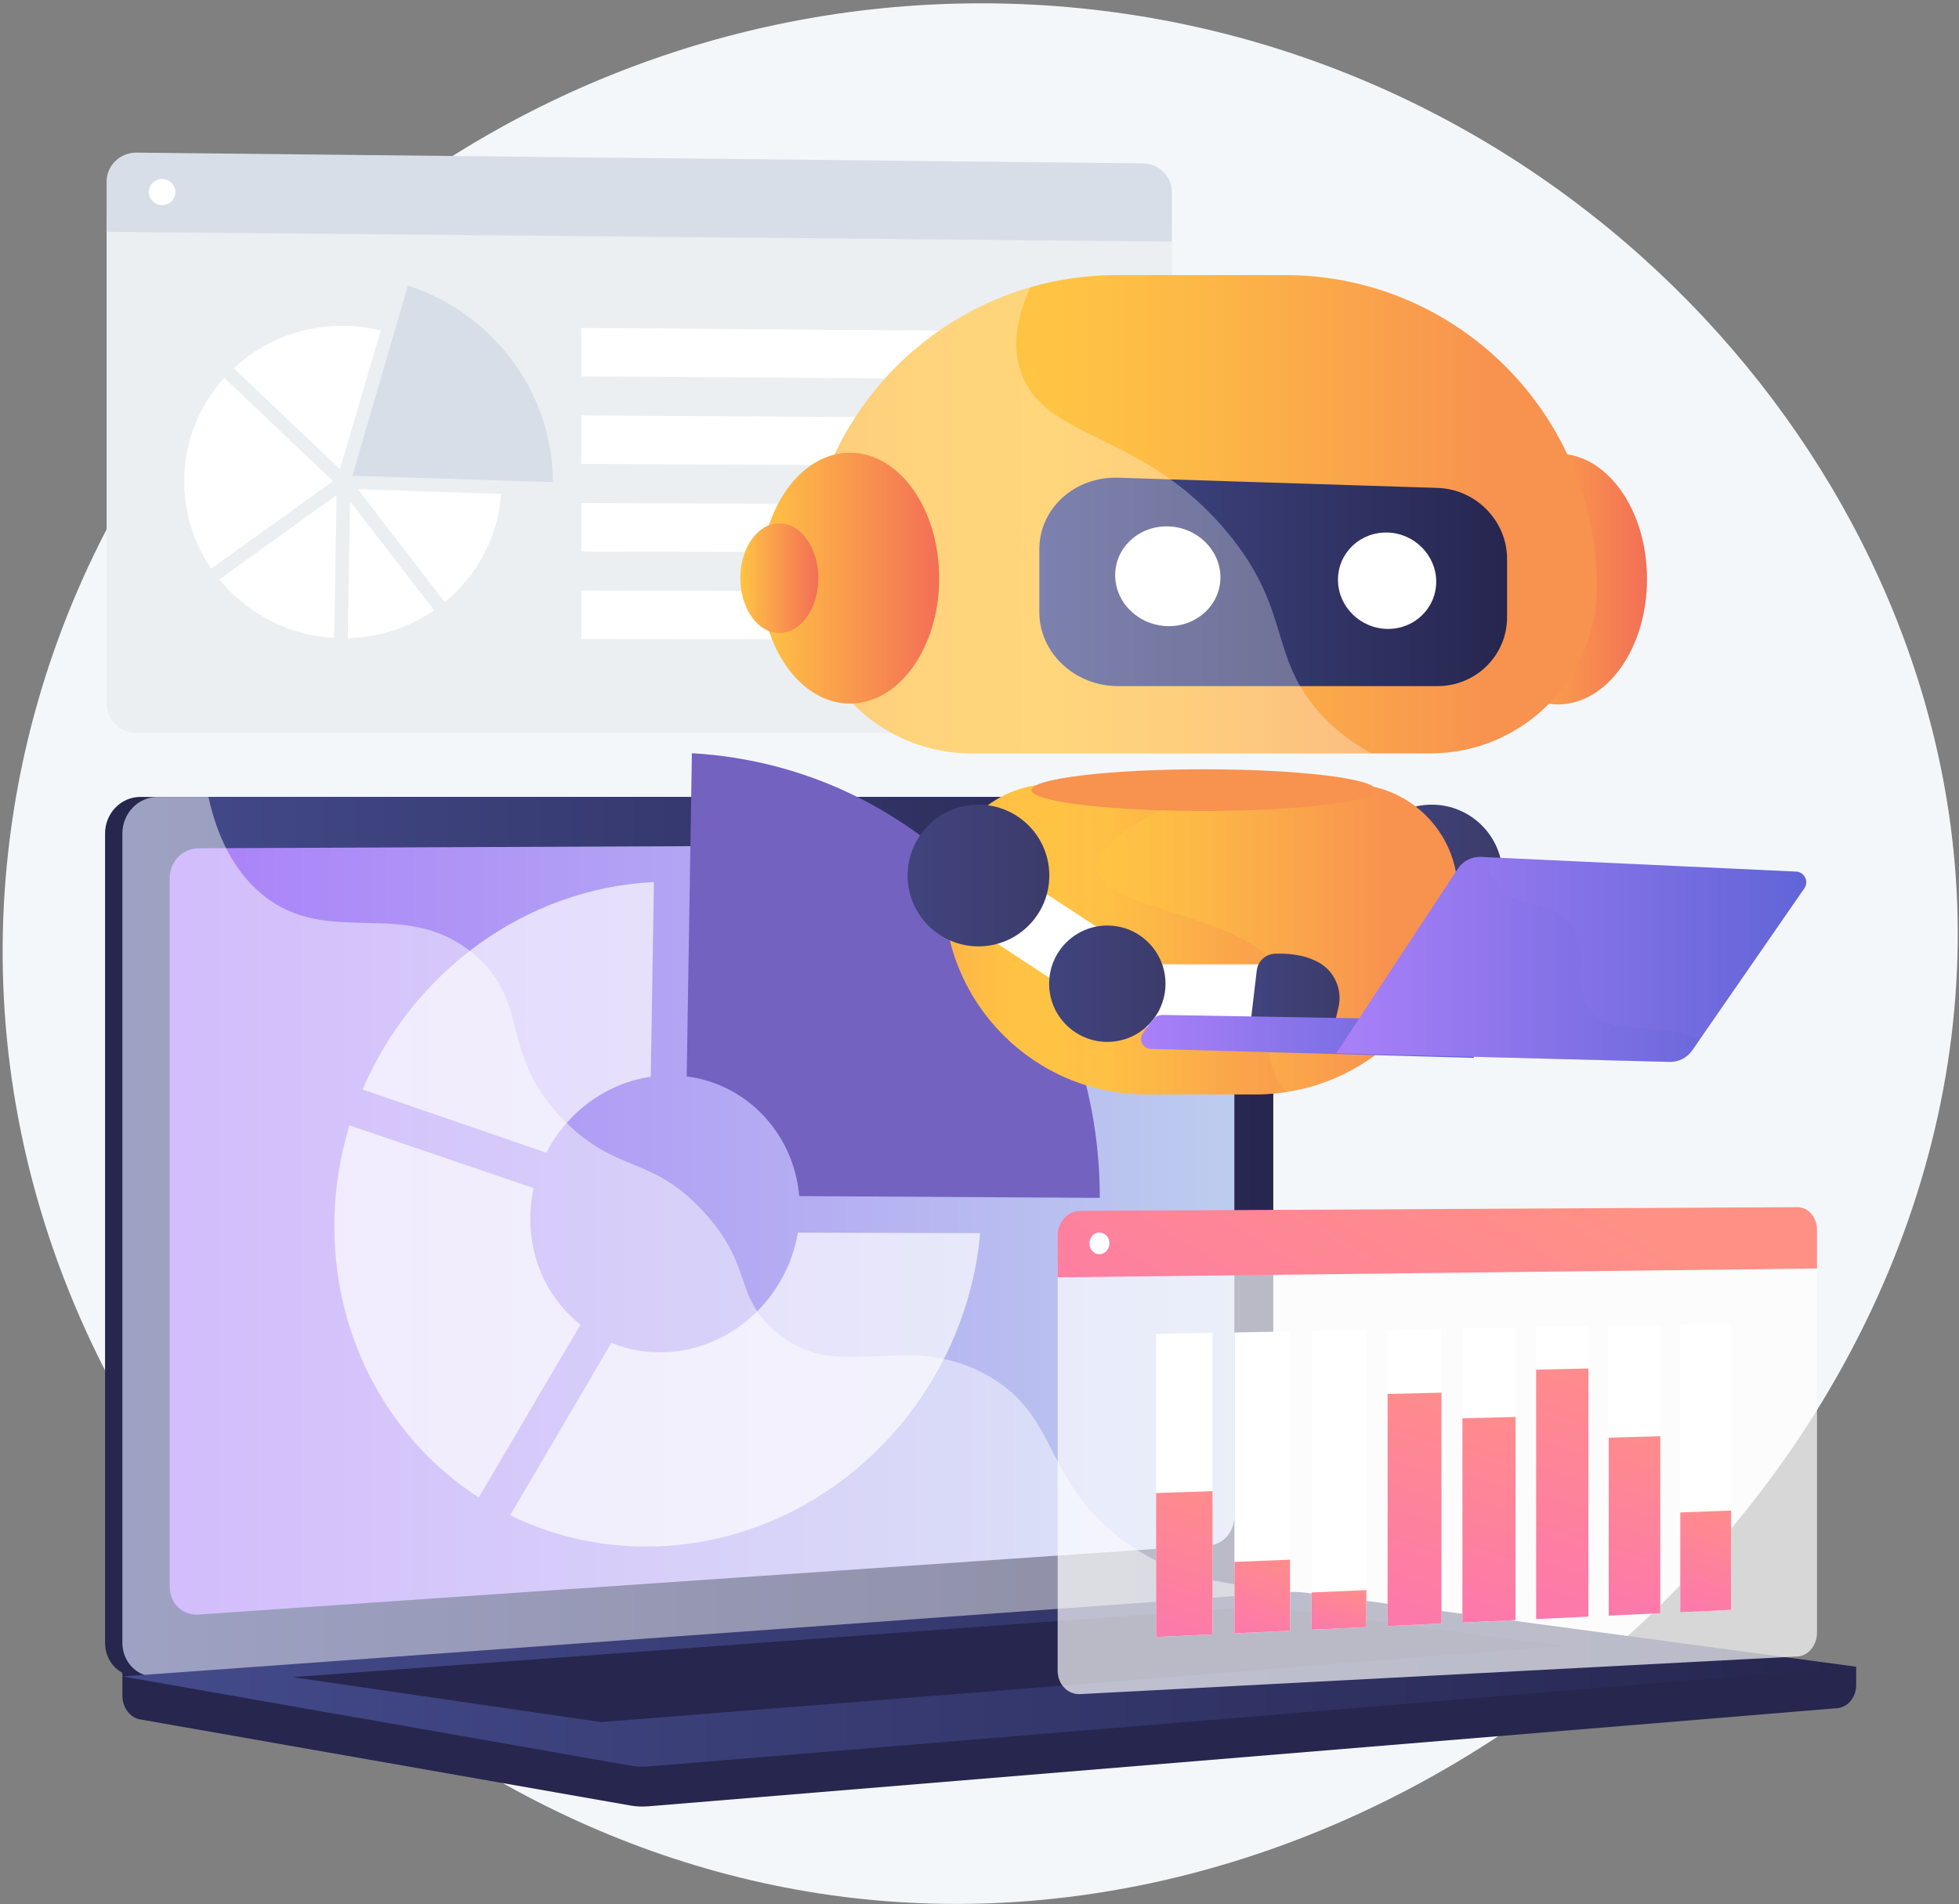
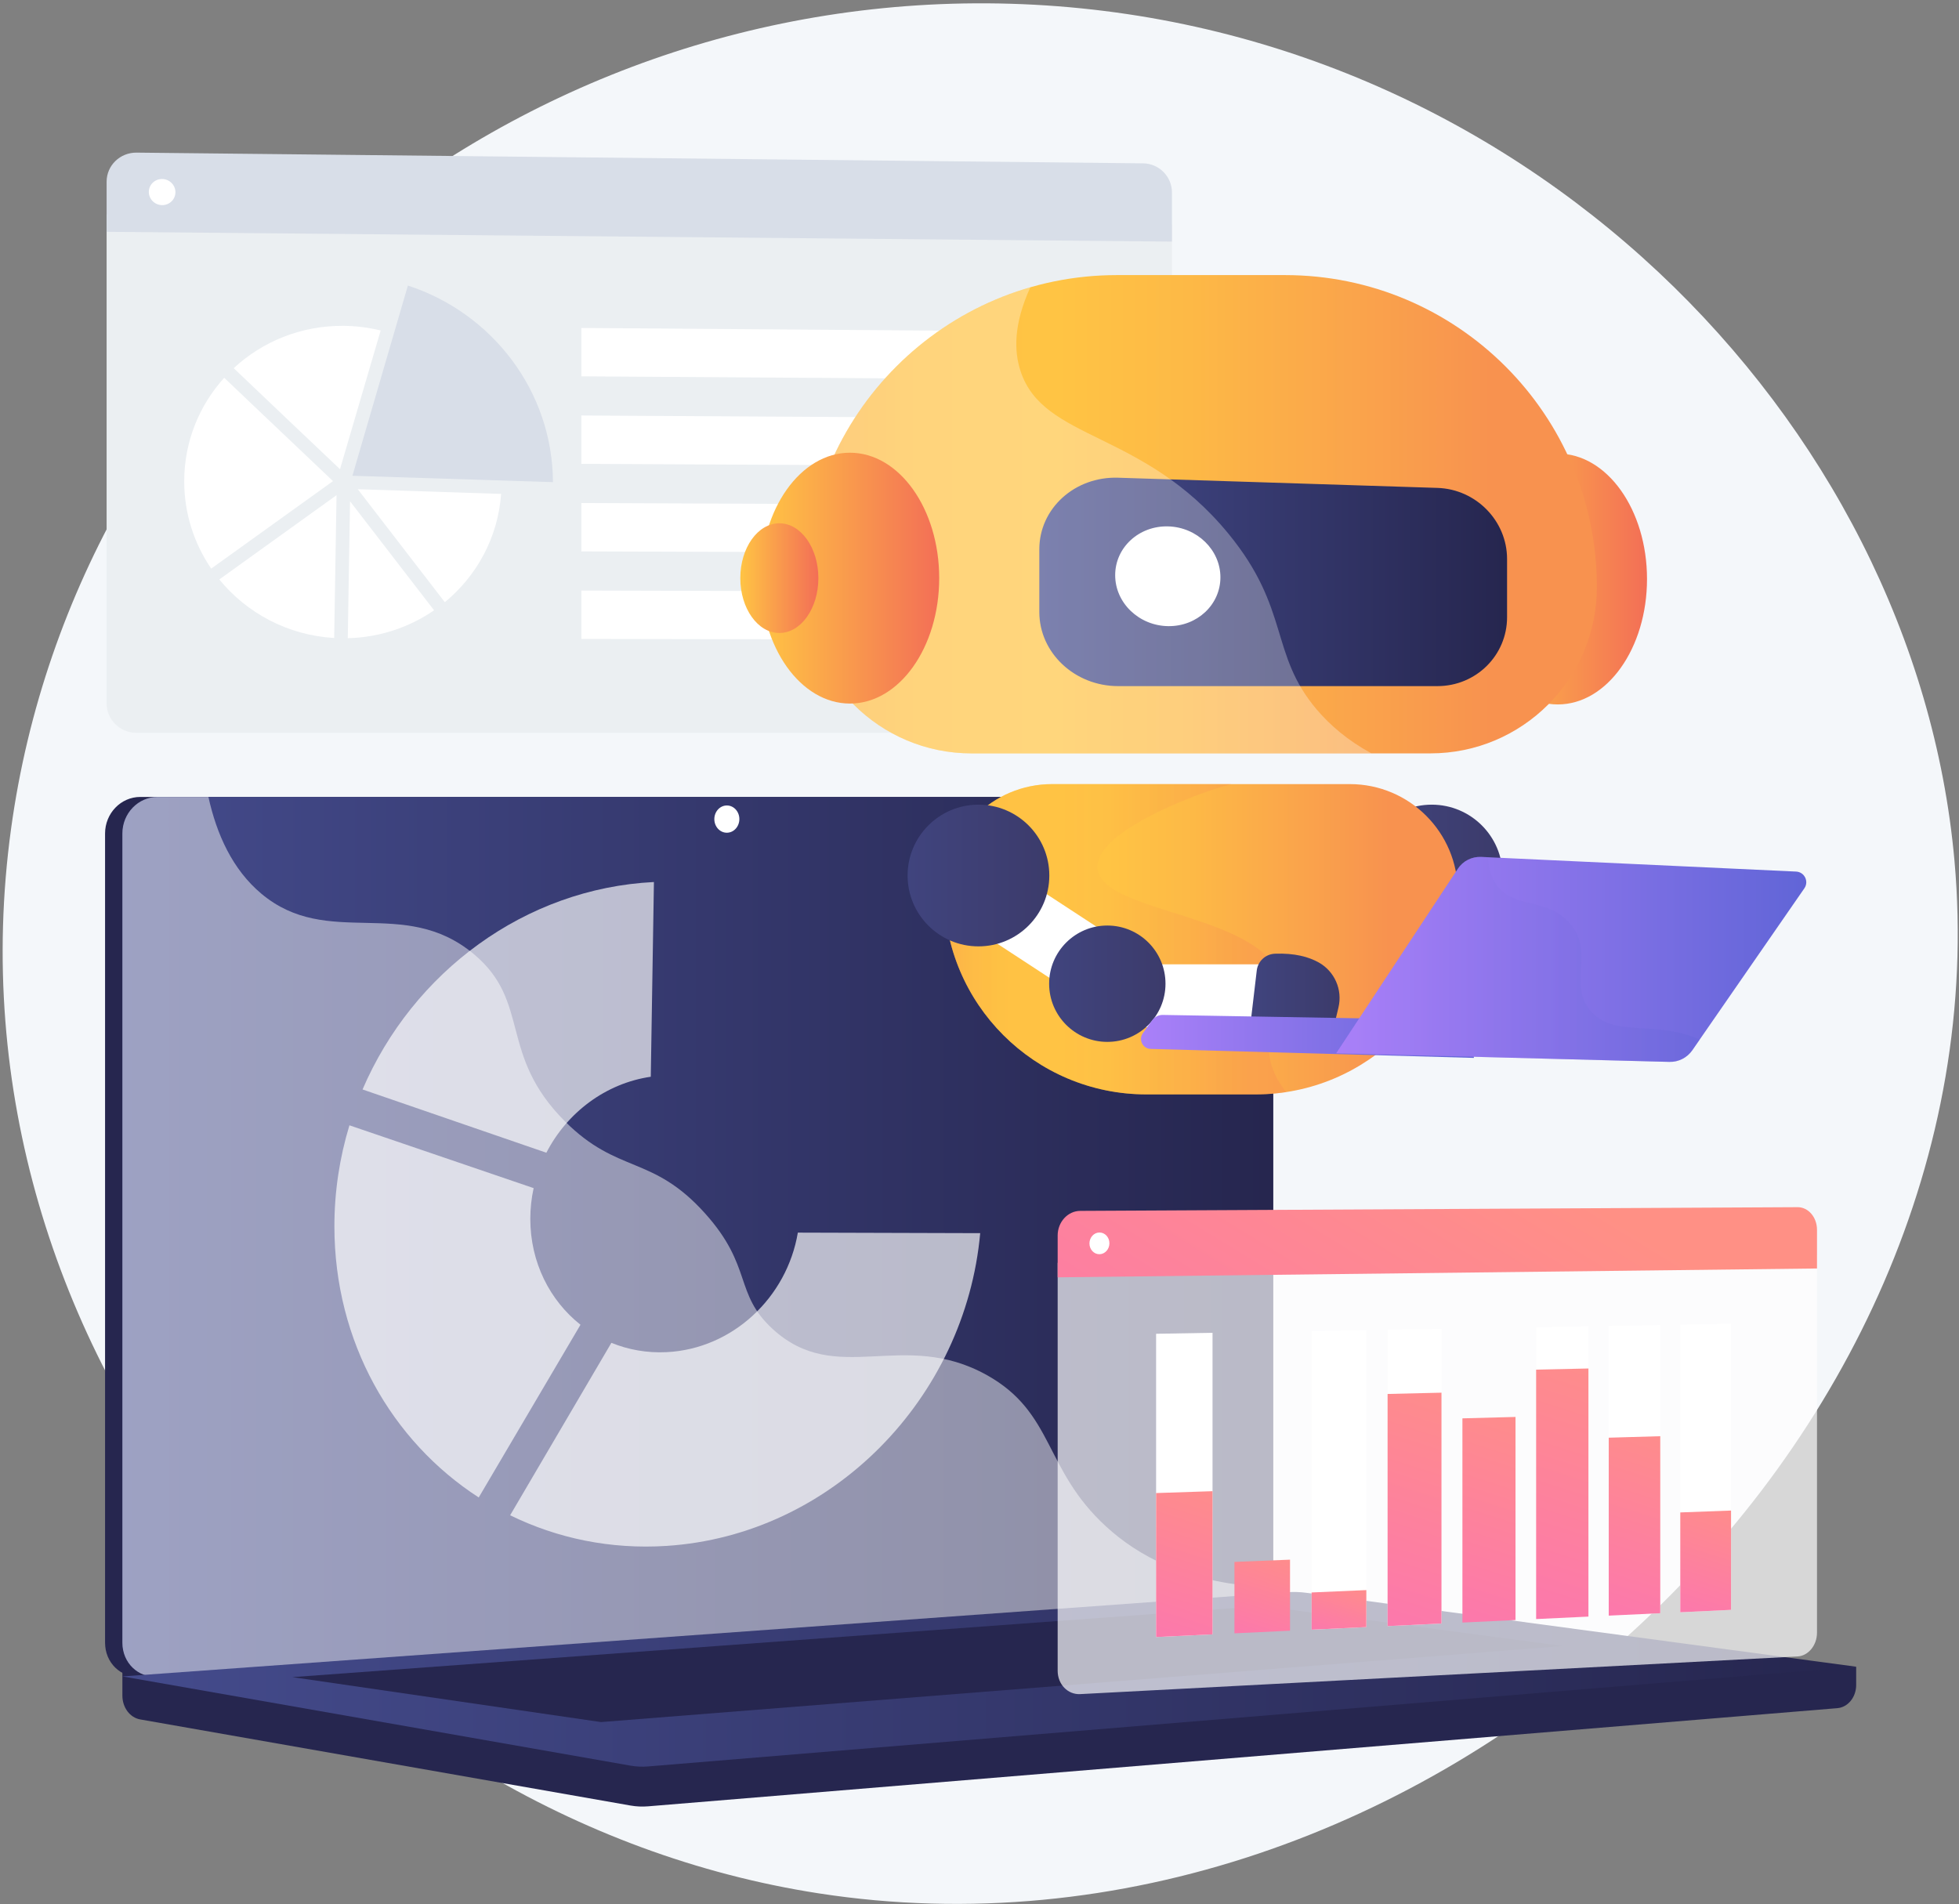
<svg xmlns="http://www.w3.org/2000/svg" width="501" height="487" viewBox="0 0 501 487" fill="none">
  <rect x="0" y="0" width="501" height="487" fill="#808080" stroke="none" />
  <path d="M258.459 0.96C130.461 -2.819 19.588 90.055 2.837 211.919C-15.478 345.16 85.324 465.045 209.357 484.246C363.634 508.129 513.273 369.962 499.837 220.071C489.715 107.141 388.571 4.802 258.459 0.96Z" fill="#F4F7FA" />
  <path d="M474.704 426.285L31.3 422.505V433.688C31.3 436.724 33.234 439.305 35.853 439.765L161.235 461.786C162.723 462.047 164.232 462.117 165.733 461.992L469.885 436.885C472.601 436.661 474.704 434.071 474.704 430.953V426.285Z" fill="#26264F" />
  <path d="M313.794 408.364L35.885 428.822C30.912 429.188 26.869 425.298 26.869 420.132V213.182C26.869 208.016 30.912 203.828 35.885 203.828H313.794C317.891 203.828 321.204 207.614 321.204 212.284V399.363C321.204 404.033 317.891 408.062 313.794 408.364Z" fill="#26264F" />
  <path d="M318.225 408.364L40.317 428.822C35.344 429.188 31.3 425.298 31.3 420.132V213.182C31.3 208.016 35.344 203.828 40.317 203.828H318.225C322.323 203.828 325.635 207.614 325.635 212.284V399.363C325.635 404.033 322.323 408.062 318.225 408.364Z" fill="url(#paint0_linear_1176_4288)" />
-   <path d="M309.568 395.174L50.725 412.945C46.678 413.222 43.389 410.03 43.389 405.813V224.627C43.389 220.41 46.678 216.977 50.725 216.96L309.568 215.844C312.948 215.829 315.681 218.931 315.681 222.772V387.8C315.681 391.641 312.948 394.942 309.568 395.174Z" fill="url(#paint1_linear_1176_4288)" />
  <path d="M189.086 209.489C189.086 211.412 187.656 212.975 185.889 212.981C184.121 212.987 182.686 211.429 182.686 209.502C182.686 207.574 184.121 206.011 185.889 206.01C187.656 206.008 189.086 207.566 189.086 209.489Z" fill="white" />
  <path opacity="0.48" d="M40.316 428.822L316.818 408.467L318.225 408.364C320.105 408.225 321.815 407.296 323.12 405.887C303.223 404.798 290.864 397.737 282.892 390.441C266.882 375.788 269.659 361.339 252.394 351.706C230.86 339.69 213.928 354.915 197.587 339.893C187.681 330.785 192.544 323.994 180.354 310.384C166.853 295.309 158.063 300.377 144.494 286.81C127.337 269.655 135.918 256.308 121.14 243.992C103.211 229.05 83.877 242.88 66.81 228.55C59.449 222.37 55.41 213.384 53.301 203.829H40.317C35.344 203.829 31.3 208.016 31.3 213.182V420.133C31.3 425.297 35.343 429.187 40.316 428.822Z" fill="white" />
  <path d="M329.302 407.229L31.3 428.763L161.235 451.584C162.723 451.845 164.232 451.915 165.733 451.791L474.704 426.285L334.043 407.375C332.47 407.164 330.883 407.115 329.302 407.229Z" fill="url(#paint2_linear_1176_4288)" />
  <path d="M74.783 428.948L322.879 410.753L399.662 420.992L153.704 440.442L74.783 428.948Z" fill="#26264F" />
  <g opacity="0.67">
    <path d="M139.729 294.825C145.017 284.549 154.893 277.074 166.432 275.391L167.237 225.588C134.26 227.232 105.62 248.596 92.718 278.644L139.729 294.825Z" fill="white" />
    <path d="M204.042 315.259C201.265 331.821 187.363 345.004 170.466 345.831C165.456 346.076 160.681 345.21 156.359 343.443L130.464 387.546C142.456 393.433 156.095 396.314 170.466 395.384C212.87 392.638 246.867 357.572 250.679 315.396L204.042 315.259Z" fill="white" />
    <path d="M122.43 382.995L148.454 338.82C140.633 332.63 135.623 322.895 135.623 311.748C135.623 309.054 135.918 306.42 136.473 303.878L89.364 287.814C86.866 296.011 85.519 304.686 85.519 313.632C85.519 343.258 100.217 368.626 122.43 382.995Z" fill="white" />
  </g>
-   <path d="M175.617 275.301C191.04 277.276 202.981 289.886 204.405 305.916L281.266 306.373C281.266 306.338 281.266 306.303 281.266 306.268C281.266 245.575 235.978 196.03 176.948 192.643L175.617 275.301Z" fill="#7362C0" />
  <path d="M27.266 54.834V179.919C27.266 184.073 30.699 187.439 34.931 187.439H292.344C296.418 187.439 299.72 184.138 299.72 180.067V57.426L27.266 54.834Z" fill="#EBEFF2" />
  <path d="M292.344 41.779L34.931 39.036C30.699 38.991 27.266 42.321 27.266 46.473V59.291L299.72 61.796V49.23C299.72 45.158 296.418 41.822 292.344 41.779Z" fill="#D8DEE8" />
  <path d="M90.126 121.686L104.313 73.035C125.78 80.025 141.299 99.926 141.415 123.313L90.126 121.686Z" fill="#D8DEE8" />
  <path d="M128.155 126.325C127.359 137.449 121.934 147.299 113.76 154.02L91.496 125.124L128.155 126.325Z" fill="white" />
  <path d="M86.955 120.004C78.366 111.865 68.006 102.025 59.77 94.168C67.075 87.38 76.949 83.257 87.804 83.339C91.095 83.363 94.293 83.774 97.354 84.525L86.955 120.004Z" fill="white" />
  <path d="M85.163 123.048L54.013 145.43C49.656 139.042 47.112 131.36 47.112 123.102C47.112 112.92 50.98 103.647 57.346 96.622C59.627 98.797 62.163 101.212 64.942 103.855C73.359 111.861 81.817 119.878 85.163 123.048Z" fill="white" />
  <path d="M86.066 126.649L85.463 163.173C73.605 162.488 63.091 156.794 56.083 148.202L86.066 126.649Z" fill="white" />
  <path d="M89.519 128.21L111.009 156.092C104.734 160.412 97.147 163.021 88.941 163.229L89.519 128.21Z" fill="white" />
  <path d="M280.588 97.123L148.678 96.252V83.881L280.588 84.87V97.123Z" fill="white" />
  <path d="M280.588 119.296L148.678 118.639V106.268L280.588 107.043V119.296Z" fill="white" />
  <path d="M280.588 141.47L148.678 141.026V128.655L280.588 129.216V141.47Z" fill="white" />
  <path d="M280.588 163.643L148.678 163.413V151.041L280.588 151.389V163.643Z" fill="white" />
  <path d="M44.865 49.158C44.865 51.002 43.343 52.482 41.463 52.464C39.584 52.446 38.06 50.935 38.06 49.091C38.06 47.246 39.584 45.766 41.463 45.785C43.343 45.804 44.865 47.314 44.865 49.158Z" fill="white" />
  <path d="M367.212 217.971L357.619 232.639L405.57 263.998L415.163 249.329L367.212 217.971Z" fill="white" />
  <path d="M366.159 242.046C376.167 242.046 384.281 233.933 384.281 223.924C384.281 213.916 376.167 205.803 366.159 205.803C356.151 205.803 348.038 213.916 348.038 223.924C348.038 233.933 356.151 242.046 366.159 242.046Z" fill="url(#paint3_linear_1176_4288)" />
  <path d="M399.113 266.475C407.331 266.475 413.992 259.813 413.992 251.595C413.992 243.378 407.331 236.716 399.113 236.716C390.896 236.716 384.234 243.378 384.234 251.595C384.234 259.813 390.896 266.475 399.113 266.475Z" fill="url(#paint4_linear_1176_4288)" />
  <path d="M398.384 180.168C410.991 180.168 421.21 165.806 421.21 148.089C421.21 130.373 410.991 116.011 398.384 116.011C385.777 116.011 375.557 130.373 375.557 148.089C375.557 165.806 385.777 180.168 398.384 180.168Z" fill="url(#paint5_linear_1176_4288)" />
  <path d="M328.616 70.358H285.653C241.6 70.358 205.888 106.07 205.888 150.123V150.124C205.888 173.631 224.944 192.687 248.451 192.687H365.818C389.326 192.687 408.382 173.631 408.382 150.123C408.382 106.07 372.67 70.358 328.616 70.358Z" fill="url(#paint6_linear_1176_4288)" />
  <path d="M321.071 279.908H293.198C264.618 279.908 241.449 256.739 241.449 228.159V228.158C241.449 212.908 253.812 200.545 269.063 200.545H345.207C360.458 200.545 372.821 212.908 372.821 228.159C372.821 256.739 349.652 279.908 321.071 279.908Z" fill="url(#paint7_linear_1176_4288)" />
  <path d="M367.614 175.482H285.947C274.879 175.482 265.799 166.998 265.799 156.534V140.487C265.799 130.022 274.879 121.828 285.947 122.181L367.614 124.787C377.499 125.102 385.422 133.238 385.422 142.962V157.874C385.422 167.599 377.499 175.482 367.614 175.482Z" fill="url(#paint8_linear_1176_4288)" />
  <path d="M312.113 147.659C312.113 154.647 306.163 160.237 298.765 160.144C291.3 160.05 285.199 154.214 285.199 147.111C285.199 140.008 291.3 134.421 298.765 134.631C306.163 134.838 312.113 140.67 312.113 147.659Z" fill="white" />
-   <path d="M367.303 148.78C367.303 155.534 361.747 160.939 354.84 160.852C347.873 160.764 342.18 155.13 342.18 148.27C342.18 141.409 347.873 136.007 354.84 136.202C361.747 136.396 367.303 142.026 367.303 148.78Z" fill="white" />
  <path opacity="0.3" d="M336.772 181.499C324.626 167.228 330.023 155.815 314.144 136.476C292.296 109.866 266.808 112.877 260.97 94.83C259.352 89.829 259.166 82.965 263.505 73.476C230.228 83.075 205.888 113.755 205.888 150.123V150.124C205.888 173.631 224.944 192.687 248.451 192.687H350.735C344.609 189.347 340.131 185.446 336.772 181.499Z" fill="white" />
  <path d="M217.366 179.945C229.973 179.945 240.193 165.583 240.193 147.866C240.193 130.15 229.973 115.788 217.366 115.788C204.76 115.788 194.54 130.15 194.54 147.866C194.54 165.583 204.76 179.945 217.366 179.945Z" fill="url(#paint9_linear_1176_4288)" />
  <path d="M199.309 161.894C204.822 161.894 209.291 155.614 209.291 147.866C209.291 140.119 204.822 133.839 199.309 133.839C193.796 133.839 189.327 140.119 189.327 147.866C189.327 155.614 193.796 161.894 199.309 161.894Z" fill="url(#paint10_linear_1176_4288)" />
  <path opacity="0.4" d="M327.936 251.419C324.112 233.459 281.812 233.893 280.662 222.154C279.775 213.105 304.061 204.145 307.113 203.019C309.723 202.056 312.314 201.242 314.879 200.544H269.063C253.812 200.544 241.449 212.907 241.449 228.158V228.158C241.449 256.739 264.618 279.908 293.198 279.908H321.072C323.75 279.908 326.38 279.704 328.949 279.312C326.523 276.305 324.942 273.017 324.559 269.428C323.711 261.472 329.418 258.378 327.936 251.419Z" fill="url(#paint11_linear_1176_4288)" />
-   <path d="M307.822 207.412C332.134 207.412 351.843 205.026 351.843 202.082C351.843 199.138 332.134 196.752 307.822 196.752C283.509 196.752 263.8 199.138 263.8 202.082C263.8 205.026 283.509 207.412 307.822 207.412Z" fill="url(#paint12_linear_1176_4288)" />
  <path d="M251.292 217.97L241.699 232.639L289.651 263.997L299.243 249.328L251.292 217.97Z" fill="white" />
  <path d="M250.234 242.046C260.242 242.046 268.355 233.933 268.355 223.924C268.355 213.916 260.242 205.803 250.234 205.803C240.226 205.803 232.112 213.916 232.112 223.924C232.112 233.933 240.226 242.046 250.234 242.046Z" fill="url(#paint13_linear_1176_4288)" />
  <path d="M291.627 246.645H333.6L331.934 264.012L290.794 262.634L291.627 246.645Z" fill="white" />
  <path d="M283.188 266.475C291.406 266.475 298.067 259.813 298.067 251.595C298.067 243.378 291.406 236.716 283.188 236.716C274.97 236.716 268.309 243.378 268.309 251.595C268.309 259.813 274.97 266.475 283.188 266.475Z" fill="url(#paint14_linear_1176_4288)" />
  <path d="M337.26 246.163C334.717 244.739 331.125 243.737 326.071 243.921C323.67 244.009 321.687 245.832 321.406 248.217L319.942 260.636H341.595L342.301 257.668C343.38 253.139 341.323 248.437 337.26 246.163Z" fill="url(#paint15_linear_1176_4288)" />
  <path d="M375.494 260.931L297.383 259.581C296.309 259.563 295.293 260.073 294.665 260.945L292.283 264.261C291.097 265.912 292.239 268.217 294.271 268.273L376.951 270.574L375.494 260.931Z" fill="url(#paint16_linear_1176_4288)" />
  <path d="M459.336 222.917L378.795 219.167C376.412 219.056 374.147 220.209 372.834 222.201L341.745 269.37L426.921 271.592C429.259 271.653 431.47 270.531 432.801 268.608L461.454 227.196C462.674 225.433 461.478 223.017 459.336 222.917Z" fill="url(#paint17_linear_1176_4288)" />
  <path opacity="0.3" d="M372.834 222.201C374.147 220.209 376.412 219.056 378.795 219.167L380.56 219.249C380.652 221.864 381.292 224.291 382.754 226.314C387.319 232.628 395.803 229.479 401.527 236.22C407.815 243.625 401.035 251.499 406.64 258.375C412.539 265.612 423.173 260.739 434.688 265.88L432.801 268.608C431.47 270.531 429.259 271.653 426.922 271.592L341.745 269.371L372.834 222.201Z" fill="url(#paint18_linear_1176_4288)" />
  <path opacity="0.68" d="M270.49 322.975V427.321C270.49 430.785 273.079 433.457 276.266 433.29L459.712 423.658C462.461 423.513 464.684 420.797 464.684 417.589V320.988L270.49 322.975Z" fill="white" />
  <path d="M459.712 308.75L276.266 309.699C273.079 309.715 270.49 312.537 270.49 316.001V326.693L464.684 324.43V314.532C464.684 311.324 462.461 308.736 459.712 308.75Z" fill="url(#paint19_linear_1176_4288)" />
  <path d="M283.724 317.984C283.724 319.516 282.583 320.769 281.174 320.782C279.763 320.796 278.619 319.562 278.619 318.026C278.619 316.491 279.763 315.238 281.174 315.228C282.583 315.218 283.724 316.451 283.724 317.984Z" fill="white" />
  <path d="M310.096 418.01L295.662 418.692V341.13L310.096 340.88V418.01Z" fill="white" />
  <path d="M310.096 418.01L295.662 418.692V381.867L310.096 381.39V418.01Z" fill="url(#paint20_linear_1176_4288)" />
-   <path d="M329.914 417.073L315.701 417.745V340.783L329.914 340.536V417.073Z" fill="white" />
+   <path d="M329.914 417.073V340.783L329.914 340.536V417.073Z" fill="white" />
  <path d="M329.914 417.073L315.701 417.745V399.475L329.914 398.904V417.073Z" fill="url(#paint21_linear_1176_4288)" />
  <path d="M349.43 416.151L335.433 416.813V340.44L349.43 340.198V416.151Z" fill="white" />
  <path d="M349.43 416.151L335.433 416.812V407.294L349.43 406.685V416.151Z" fill="url(#paint22_linear_1176_4288)" />
  <path d="M368.65 415.242L354.865 415.894V340.103L368.65 339.864V415.242Z" fill="white" />
  <path d="M368.65 415.242L354.865 415.894V356.521L368.65 356.193V415.242Z" fill="url(#paint23_linear_1176_4288)" />
-   <path d="M387.581 414.348L374.003 414.989V339.772L387.581 339.536V414.348Z" fill="white" />
  <path d="M387.581 414.348L374.003 414.989V362.761L387.581 362.401V414.348Z" fill="url(#paint24_linear_1176_4288)" />
  <path d="M406.229 413.466L392.854 414.098V339.445L406.229 339.213V413.466Z" fill="white" />
  <path d="M406.229 413.466L392.854 414.098V350.299L406.229 350.009V413.466Z" fill="url(#paint25_linear_1176_4288)" />
  <path d="M424.601 412.598L411.424 413.221V339.123L424.601 338.894V412.598Z" fill="white" />
  <path d="M424.601 412.598L411.424 413.221V367.707L424.601 367.326V412.598Z" fill="url(#paint26_linear_1176_4288)" />
  <path d="M442.703 411.742L429.719 412.356V338.806L442.703 338.581V411.742Z" fill="white" />
  <path d="M442.703 411.742L429.719 412.356V386.821L442.703 386.342V411.742Z" fill="url(#paint27_linear_1176_4288)" />
  <defs>
    <linearGradient id="paint0_linear_1176_4288" x1="31.3" y1="316.337" x2="325.635" y2="316.337" gradientUnits="userSpaceOnUse">
      <stop stop-color="#444B8C" />
      <stop offset="0.996" stop-color="#26264F" />
    </linearGradient>
    <linearGradient id="paint1_linear_1176_4288" x1="43.389" y1="314.403" x2="315.681" y2="314.403" gradientUnits="userSpaceOnUse">
      <stop stop-color="#AA80F9" />
      <stop offset="0.996" stop-color="#BCCCEE" />
    </linearGradient>
    <linearGradient id="paint2_linear_1176_4288" x1="31.3" y1="429.51" x2="474.704" y2="429.51" gradientUnits="userSpaceOnUse">
      <stop stop-color="#444B8C" />
      <stop offset="0.996" stop-color="#26264F" />
    </linearGradient>
    <linearGradient id="paint3_linear_1176_4288" x1="348.037" y1="223.925" x2="384.281" y2="223.925" gradientUnits="userSpaceOnUse">
      <stop stop-color="#40447E" />
      <stop offset="0.996" stop-color="#3C3B6B" />
    </linearGradient>
    <linearGradient id="paint4_linear_1176_4288" x1="384.234" y1="251.595" x2="413.992" y2="251.595" gradientUnits="userSpaceOnUse">
      <stop stop-color="#40447E" />
      <stop offset="0.996" stop-color="#3C3B6B" />
    </linearGradient>
    <linearGradient id="paint5_linear_1176_4288" x1="375.557" y1="148.089" x2="421.211" y2="148.089" gradientUnits="userSpaceOnUse">
      <stop stop-color="#FFC444" />
      <stop offset="0.996" stop-color="#F36F56" />
    </linearGradient>
    <linearGradient id="paint6_linear_1176_4288" x1="205.888" y1="131.522" x2="408.382" y2="131.522" gradientUnits="userSpaceOnUse">
      <stop stop-color="#FCB148" />
      <stop offset="0.052" stop-color="#FDBA46" />
      <stop offset="0.142" stop-color="#FFC244" />
      <stop offset="0.318" stop-color="#FFC444" />
      <stop offset="0.485" stop-color="#FDB946" />
      <stop offset="0.775" stop-color="#F99C4D" />
      <stop offset="0.866" stop-color="#F8924F" />
      <stop offset="1" stop-color="#F8924F" />
    </linearGradient>
    <linearGradient id="paint7_linear_1176_4288" x1="241.449" y1="240.226" x2="372.821" y2="240.226" gradientUnits="userSpaceOnUse">
      <stop stop-color="#FCB148" />
      <stop offset="0.052" stop-color="#FDBA46" />
      <stop offset="0.142" stop-color="#FFC244" />
      <stop offset="0.318" stop-color="#FFC444" />
      <stop offset="0.485" stop-color="#FDB946" />
      <stop offset="0.775" stop-color="#F99C4D" />
      <stop offset="0.866" stop-color="#F8924F" />
      <stop offset="1" stop-color="#F8924F" />
    </linearGradient>
    <linearGradient id="paint8_linear_1176_4288" x1="265.799" y1="148.826" x2="385.422" y2="148.826" gradientUnits="userSpaceOnUse">
      <stop stop-color="#444B8C" />
      <stop offset="0.996" stop-color="#26264F" />
    </linearGradient>
    <linearGradient id="paint9_linear_1176_4288" x1="194.54" y1="147.866" x2="240.194" y2="147.866" gradientUnits="userSpaceOnUse">
      <stop stop-color="#FFC444" />
      <stop offset="0.996" stop-color="#F36F56" />
    </linearGradient>
    <linearGradient id="paint10_linear_1176_4288" x1="189.327" y1="147.866" x2="209.291" y2="147.866" gradientUnits="userSpaceOnUse">
      <stop stop-color="#FFC444" />
      <stop offset="0.996" stop-color="#F36F56" />
    </linearGradient>
    <linearGradient id="paint11_linear_1176_4288" x1="241.449" y1="240.226" x2="328.949" y2="240.226" gradientUnits="userSpaceOnUse">
      <stop stop-color="#FCB148" />
      <stop offset="0.052" stop-color="#FDBA46" />
      <stop offset="0.142" stop-color="#FFC244" />
      <stop offset="0.318" stop-color="#FFC444" />
      <stop offset="0.485" stop-color="#FDB946" />
      <stop offset="0.775" stop-color="#F99C4D" />
      <stop offset="0.866" stop-color="#F8924F" />
      <stop offset="1" stop-color="#F8924F" />
    </linearGradient>
    <linearGradient id="paint12_linear_1176_4288" x1="288.124" y1="354.484" x2="300.782" y2="256.548" gradientUnits="userSpaceOnUse">
      <stop offset="0.866" stop-color="#F8924F" />
    </linearGradient>
    <linearGradient id="paint13_linear_1176_4288" x1="232.112" y1="223.925" x2="268.355" y2="223.925" gradientUnits="userSpaceOnUse">
      <stop stop-color="#40447E" />
      <stop offset="0.996" stop-color="#3C3B6B" />
    </linearGradient>
    <linearGradient id="paint14_linear_1176_4288" x1="268.309" y1="251.595" x2="298.067" y2="251.595" gradientUnits="userSpaceOnUse">
      <stop stop-color="#40447E" />
      <stop offset="0.996" stop-color="#3C3B6B" />
    </linearGradient>
    <linearGradient id="paint15_linear_1176_4288" x1="319.942" y1="252.267" x2="342.586" y2="252.267" gradientUnits="userSpaceOnUse">
      <stop stop-color="#40447E" />
      <stop offset="0.996" stop-color="#3C3B6B" />
    </linearGradient>
    <linearGradient id="paint16_linear_1176_4288" x1="291.803" y1="265.077" x2="376.951" y2="265.077" gradientUnits="userSpaceOnUse">
      <stop stop-color="#AA80F9" />
      <stop offset="0.996" stop-color="#6165D7" />
    </linearGradient>
    <linearGradient id="paint17_linear_1176_4288" x1="341.745" y1="245.377" x2="461.943" y2="245.377" gradientUnits="userSpaceOnUse">
      <stop stop-color="#AA80F9" />
      <stop offset="0.996" stop-color="#6165D7" />
    </linearGradient>
    <linearGradient id="paint18_linear_1176_4288" x1="341.745" y1="245.377" x2="434.688" y2="245.377" gradientUnits="userSpaceOnUse">
      <stop stop-color="#AA80F9" />
      <stop offset="0.996" stop-color="#6165D7" />
    </linearGradient>
    <linearGradient id="paint19_linear_1176_4288" x1="383.57" y1="293.137" x2="296.931" y2="434.774" gradientUnits="userSpaceOnUse">
      <stop stop-color="#FF9085" />
      <stop offset="1" stop-color="#FB6FBB" />
    </linearGradient>
    <linearGradient id="paint20_linear_1176_4288" x1="311.303" y1="373.649" x2="291.274" y2="436.154" gradientUnits="userSpaceOnUse">
      <stop stop-color="#FF9085" />
      <stop offset="1" stop-color="#FB6FBB" />
    </linearGradient>
    <linearGradient id="paint21_linear_1176_4288" x1="327.51" y1="393.598" x2="316.334" y2="428.476" gradientUnits="userSpaceOnUse">
      <stop stop-color="#FF9085" />
      <stop offset="1" stop-color="#FB6FBB" />
    </linearGradient>
    <linearGradient id="paint22_linear_1176_4288" x1="345.371" y1="402.551" x2="338.39" y2="424.335" gradientUnits="userSpaceOnUse">
      <stop stop-color="#FF9085" />
      <stop offset="1" stop-color="#FB6FBB" />
    </linearGradient>
    <linearGradient id="paint23_linear_1176_4288" x1="374.639" y1="345.681" x2="344.009" y2="441.268" gradientUnits="userSpaceOnUse">
      <stop stop-color="#FF9085" />
      <stop offset="1" stop-color="#FB6FBB" />
    </linearGradient>
    <linearGradient id="paint24_linear_1176_4288" x1="392.232" y1="352.853" x2="365.032" y2="437.737" gradientUnits="userSpaceOnUse">
      <stop stop-color="#FF9085" />
      <stop offset="1" stop-color="#FB6FBB" />
    </linearGradient>
    <linearGradient id="paint25_linear_1176_4288" x1="413.279" y1="339.012" x2="380.615" y2="440.945" gradientUnits="userSpaceOnUse">
      <stop stop-color="#FF9085" />
      <stop offset="1" stop-color="#FB6FBB" />
    </linearGradient>
    <linearGradient id="paint26_linear_1176_4288" x1="428.083" y1="358.726" x2="404.142" y2="433.439" gradientUnits="userSpaceOnUse">
      <stop stop-color="#FF9085" />
      <stop offset="1" stop-color="#FB6FBB" />
    </linearGradient>
    <linearGradient id="paint27_linear_1176_4288" x1="442.276" y1="380.355" x2="427.862" y2="425.339" gradientUnits="userSpaceOnUse">
      <stop stop-color="#FF9085" />
      <stop offset="1" stop-color="#FB6FBB" />
    </linearGradient>
  </defs>
</svg>